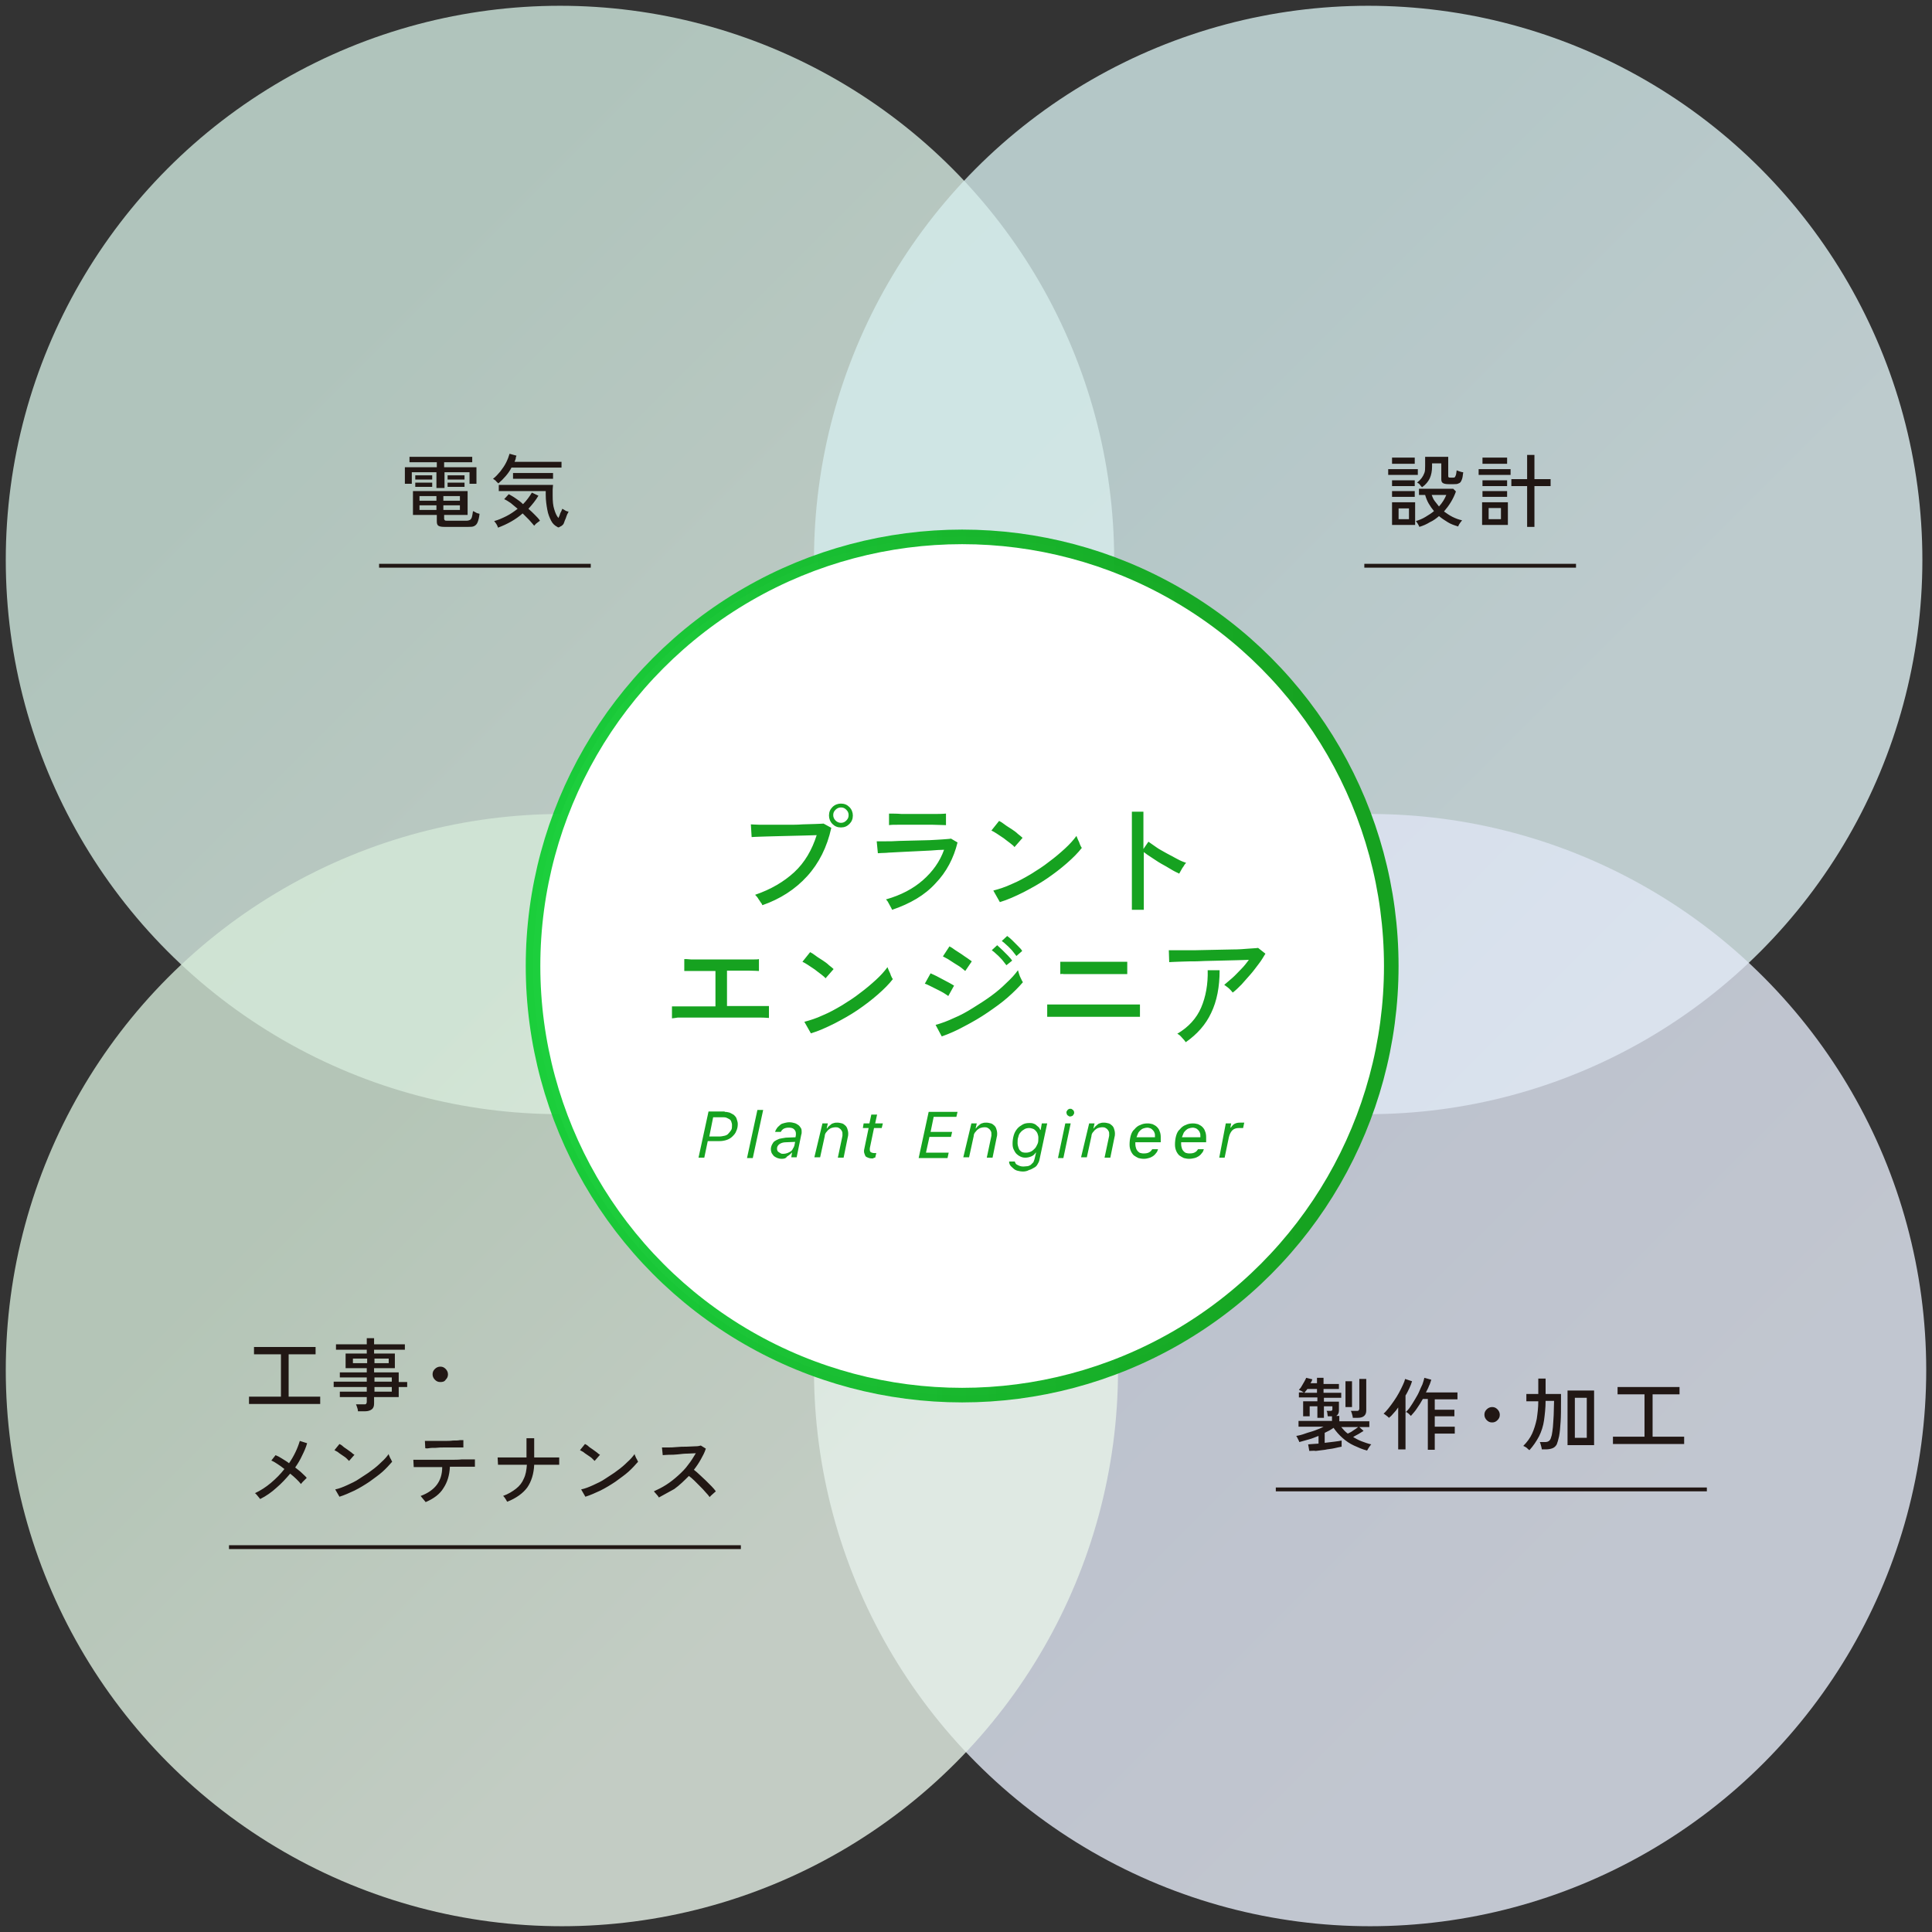
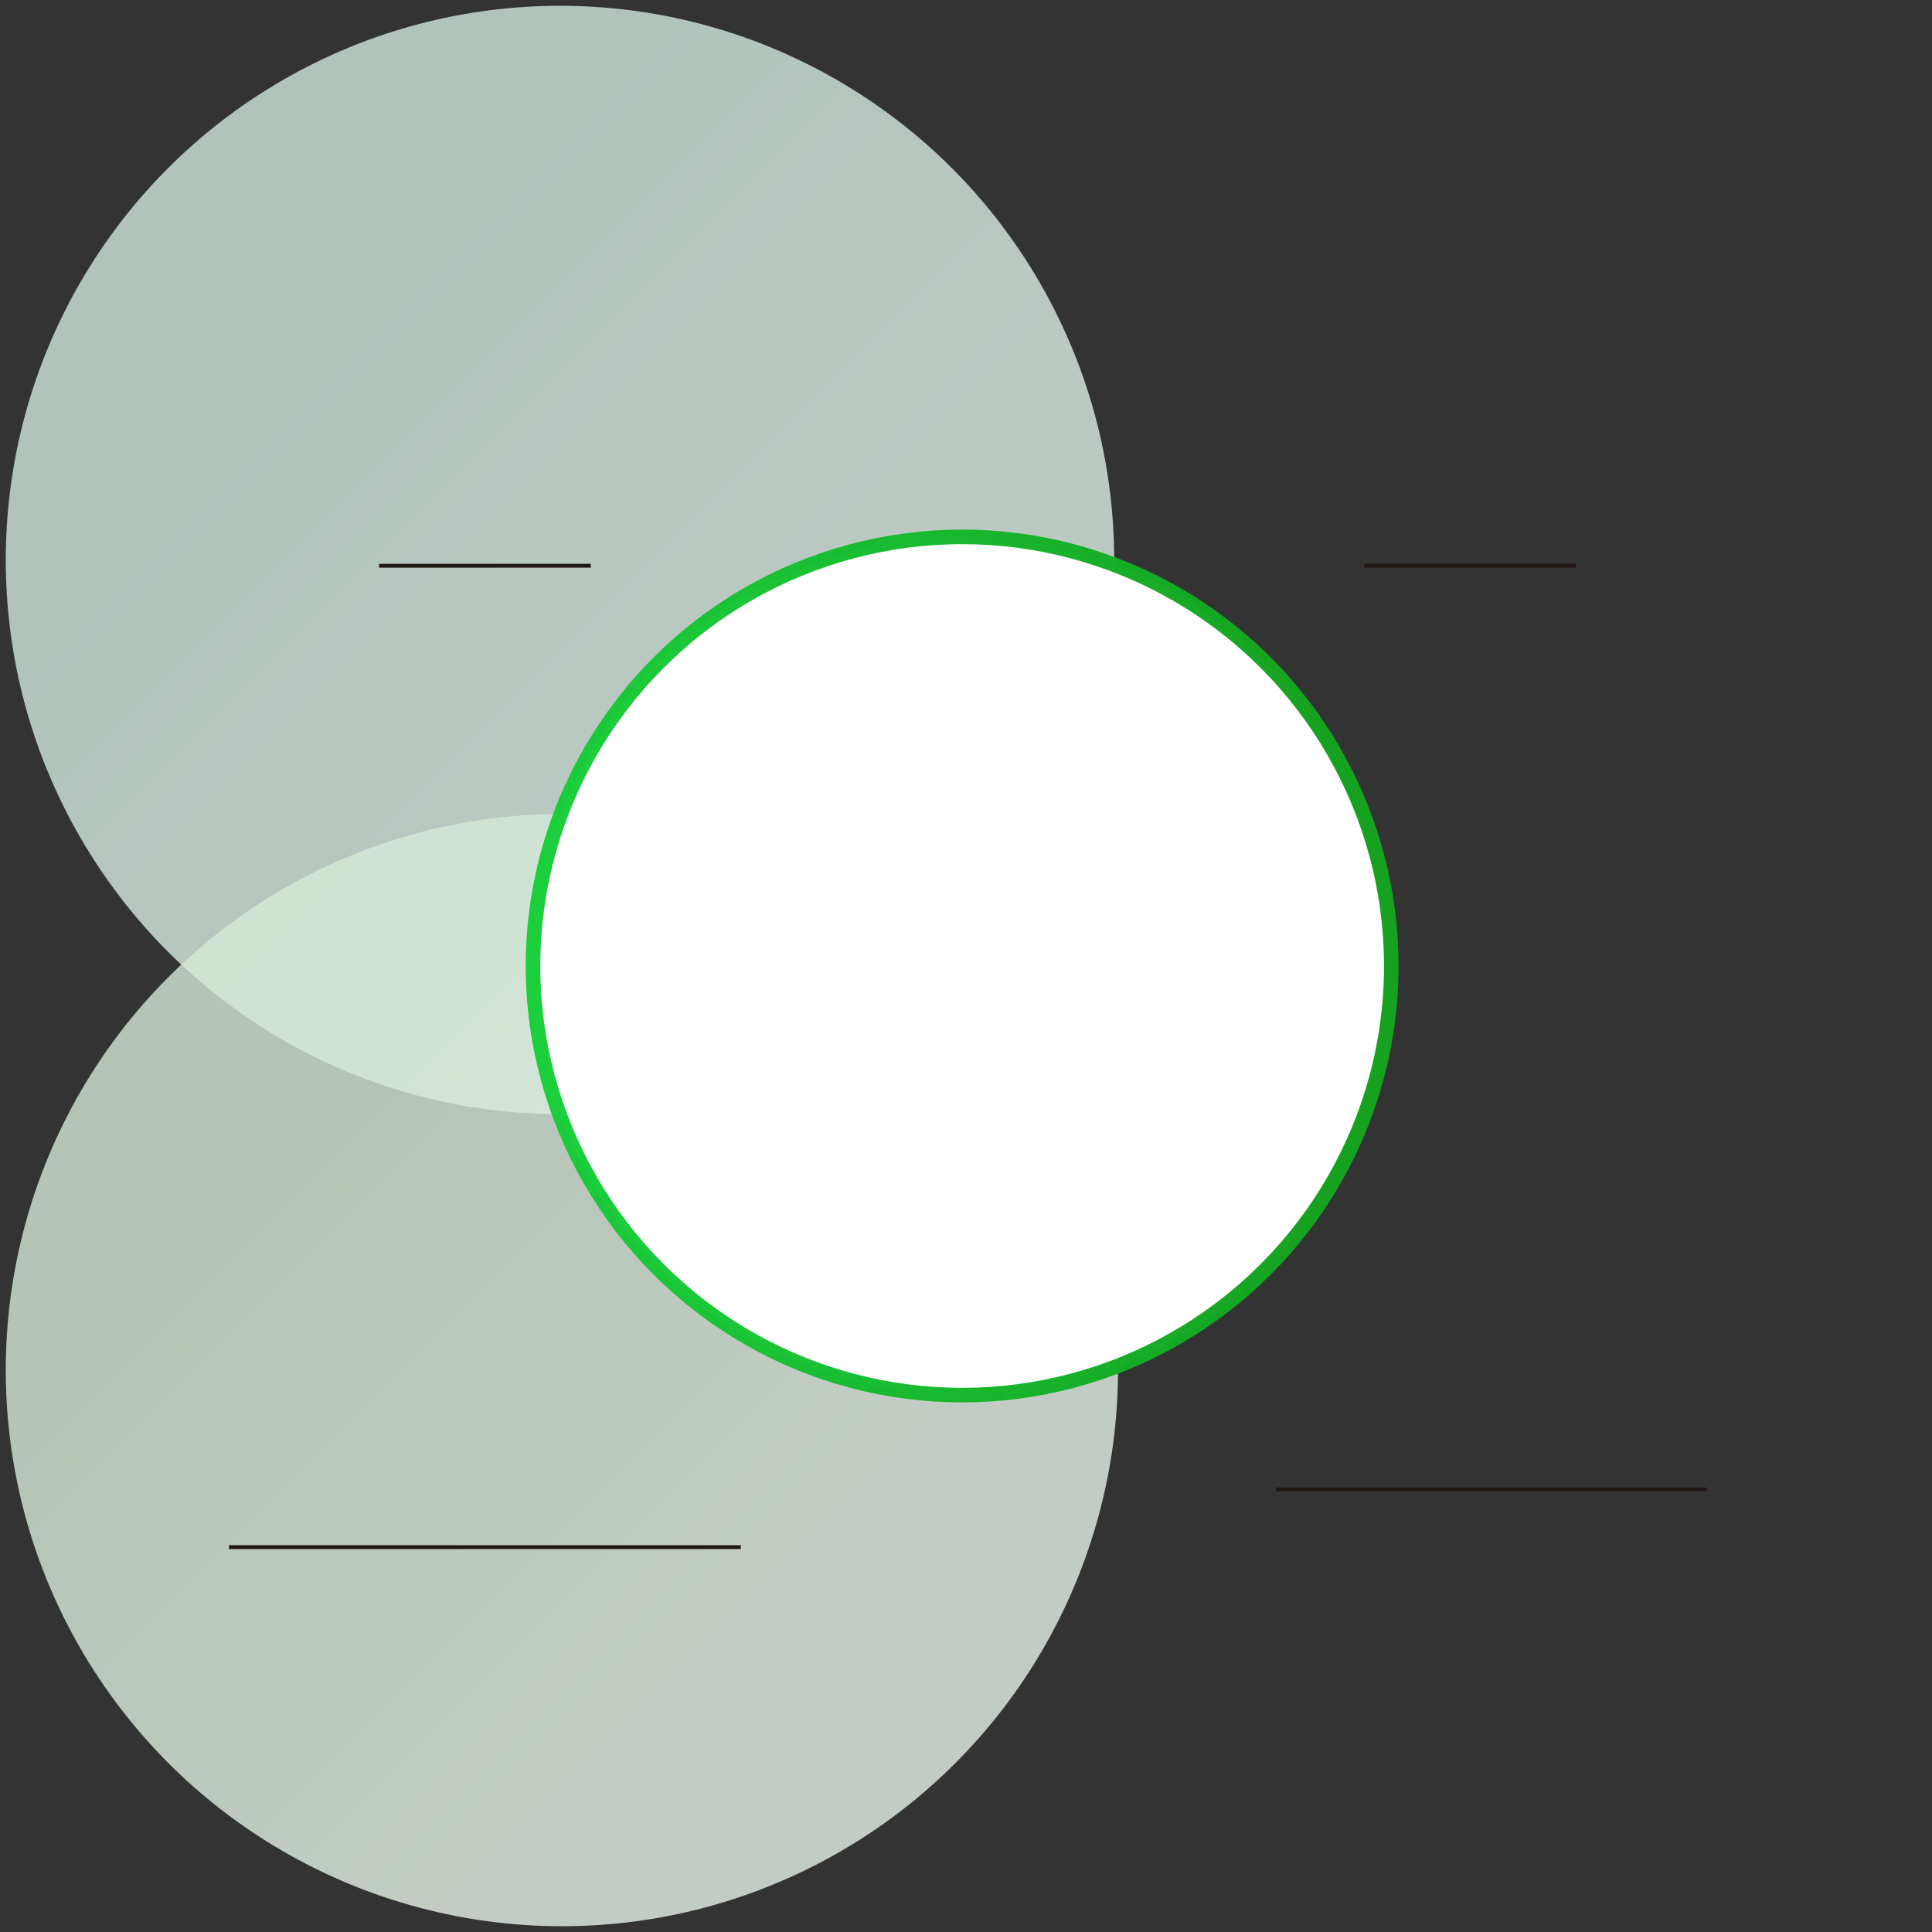
<svg xmlns="http://www.w3.org/2000/svg" xml:space="preserve" id="レイヤー_1" x="0" y="0" style="enable-background:new 0 0 502 502" version="1.1" viewBox="0 0 502 502">
  <rect x="0" y="0" width="502" height="502" fill="#333333" stroke="none" />
  <style>.st4{fill:#211714}.st6{fill:#16a220}.st7{fill:#211714;stroke:#211714;stroke-miterlimit:10}</style>
  <linearGradient id="SVGID_1_" x1="247.323" x2="43.677" y1="247.323" y2="43.677" gradientUnits="userSpaceOnUse">
    <stop offset=".258" style="stop-color:#deefe7" />
    <stop offset=".761" style="stop-color:#d0e9df" />
  </linearGradient>
  <circle cx="145.5" cy="145.5" r="144" style="opacity:.8;fill:url(#SVGID_1_)" />
  <linearGradient id="SVGID_00000057147589967825482580000011817645312346629261_" x1="457.323" x2="253.677" y1="247.323" y2="43.677" gradientUnits="userSpaceOnUse">
    <stop offset=".257" style="stop-color:#e0f1f4" />
    <stop offset=".758" style="stop-color:#d4ecec" />
  </linearGradient>
-   <circle cx="355.5" cy="145.5" r="144" style="opacity:.8;fill:url(#SVGID_00000057147589967825482580000011817645312346629261_)" />
  <linearGradient id="SVGID_00000104707722110724050540000010593862590792817836_" x1="458.177" x2="253.823" y1="458.177" y2="253.823" gradientUnits="userSpaceOnUse">
    <stop offset=".229" style="stop-color:#e5ebf7" />
    <stop offset=".78" style="stop-color:#dee5f4" />
  </linearGradient>
-   <circle cx="356" cy="356" r="144.5" style="opacity:.8;fill:url(#SVGID_00000104707722110724050540000010593862590792817836_)" />
  <linearGradient id="SVGID_00000049196738694823793980000013125796883931287193_" x1="248.177" x2="43.823" y1="458.177" y2="253.823" gradientUnits="userSpaceOnUse">
    <stop offset=".229" style="stop-color:#e7f3e8" />
    <stop offset=".78" style="stop-color:#d5ead8" />
  </linearGradient>
  <circle cx="146" cy="356" r="144.5" style="opacity:.8;fill:url(#SVGID_00000049196738694823793980000013125796883931287193_)" />
-   <path d="M360.7 123.4v-1.5h7.7v1.5h-7.7zm1 2.9v-1.5h5.9v1.5h-5.9zm0 2.8v-1.5h5.9v1.5h-5.9zm0 7.3v-5.9h6v5.9h-6zm0-15.9v-1.6h5.9v1.6h-5.9zm1.7 14.4h2.7v-2.8h-2.7v2.8zm5.4 2c-.1-.2-.2-.5-.4-.8-.2-.3-.4-.6-.5-.7.9-.3 1.7-.6 2.5-1.1s1.5-.9 2.2-1.5c-.5-.6-1-1.3-1.4-2-.4-.7-.7-1.5-.9-2.2h-1.6V127h8.9l.7.7c-.7 2-1.8 3.7-3.1 5.2.7.5 1.4 1 2.2 1.4s1.6.7 2.5.9c-.1.1-.2.3-.4.5-.1.2-.3.4-.4.6-.1.2-.2.4-.2.5-1-.3-1.9-.6-2.7-1.1s-1.6-1-2.3-1.6c-.7.6-1.5 1.2-2.4 1.6-.8.5-1.7.9-2.7 1.2zm.7-10.3c-.2-.2-.4-.4-.6-.7s-.5-.4-.7-.5c.5-.4.9-.8 1.2-1.2s.5-.8.7-1.3.2-1.1.2-1.9v-2.3h6v4.9c0 .2 0 .3.1.4.1.1.2.1.5.1h.6c.2 0 .4 0 .5-.1.1-.1.2-.3.3-.6s.1-.7.2-1.2c.2.1.5.2.8.3s.6.2.9.2c-.1.9-.2 1.6-.4 2-.2.5-.4.8-.8.9-.3.2-.8.2-1.3.2h-1.3c-.7 0-1.2-.1-1.5-.3-.3-.2-.4-.5-.4-1v-4.1h-2.4v.8c0 1.2-.2 2.2-.6 3.1-.4.8-1 1.6-2 2.3zm4.4 5c.9-1 1.5-2 1.9-3H372c.2.5.4 1.1.8 1.6s.7.9 1.1 1.4zM384.2 123.4v-1.5h8.3v1.5h-8.3zm.9 13v-5.9h6.7v5.9h-6.7zm.1-15.9v-1.6h6.4v1.6h-6.4zm0 5.8v-1.5h6.4v1.5h-6.4zm0 2.8v-1.5h6.4v1.5h-6.4zm1.6 5.8h3.2V132h-3.2v2.9zm10 2v-10.6h-4.1v-1.8h4.1v-6.3h1.9v6.3h4.2v1.8h-4.2v10.6h-1.9zM340.2 377l-.3-1.7c.3 0 .7-.1 1.2-.1s1-.1 1.5-.1v-2c-.8.3-1.7.7-2.5.9s-1.7.5-2.5.7c0-.1-.1-.3-.2-.5l-.3-.6c-.1-.2-.2-.4-.3-.5.7-.1 1.5-.3 2.3-.6s1.7-.5 2.5-.8c.8-.3 1.6-.6 2.3-1h-6.5v-1.5h8.7V368H345c0-.2-.1-.4-.1-.7s-.1-.5-.2-.7h1c.3 0 .5-.1.5-.4v-.8H344v3h-1.7v-3h-2v2.6h-1.7v-3.9h3.7v-1h-4.8v-1.3h1.3c-.2-.1-.4-.2-.7-.4-.3-.1-.5-.2-.6-.3.2-.2.5-.5.7-.9s.5-.8.7-1.2c.2-.4.4-.7.5-1l1.6.4c-.1.2-.1.3-.2.5s-.2.4-.3.5h1.7V358h1.7v1.6h4v1.3h-4v1h4.6v1.3H344v1h3.9v2.3c0 .6-.2 1.1-.7 1.4h.8v1.4h7.8v1.5h-2.6l1.1 1c-.3.2-.8.5-1.3.8s-1 .5-1.4.8c.7.4 1.4.8 2.2 1.1.8.3 1.6.6 2.5.8-.1.1-.2.2-.4.5-.1.2-.3.4-.4.6-.1.2-.2.4-.3.5-1.2-.3-2.3-.8-3.4-1.3s-2.1-1.2-3-2c-.9-.8-1.6-1.6-2.3-2.6-.3.2-.7.5-1.1.7l-1.2.6v2.6c.9-.1 1.7-.2 2.5-.3.8-.1 1.5-.2 1.9-.3v1.6c-.5.1-1.1.2-1.9.4s-1.6.2-2.4.4l-2.4.3c-.5-.1-1.1 0-1.7 0zm-1.3-15.1h3.3v-1h-2.5c-.1.2-.3.4-.4.5-.1.2-.3.4-.4.5zm11.3 10.6c.4-.2.9-.4 1.4-.8.5-.3.9-.6 1.3-.9h-4.4c.5.6 1 1.2 1.7 1.7zm-.6-6.9v-6.7h1.7v6.7h-1.7zm1.9 2.7c0-.2-.1-.5-.2-.9s-.2-.6-.3-.8h1.4c.3 0 .5 0 .6-.1.1-.1.2-.3.2-.5v-7.7h1.8v8.2c0 1.2-.7 1.9-2.2 1.9h-1.3zM363.3 377v-11.3c-.4.6-.8 1.1-1.2 1.5-.4.5-.8.9-1.2 1.2-.2-.2-.4-.4-.7-.6s-.5-.4-.7-.5c.4-.3.8-.8 1.3-1.4s.9-1.2 1.4-1.9c.5-.7.9-1.4 1.3-2.1.4-.7.7-1.4 1-2 .3-.6.5-1.2.6-1.6l1.8.6c-.2.6-.4 1.2-.7 1.8s-.6 1.3-1 1.9v4.4c.4-.4.8-.8 1.2-1.4.4-.6.8-1.2 1.2-1.9.4-.7.8-1.3 1.1-2 .3-.7.6-1.4.9-2 .2-.6.4-1.2.5-1.7l1.8.5c-.2.5-.3 1.1-.6 1.6-.2.6-.5 1.1-.8 1.7h8.2v1.8h-5.9v2.7h5.1v1.7h-5.1v2.7h5.2v1.8h-5.2v4.2H371v-13.2h-1.3c-.5.9-1 1.7-1.5 2.4-.5.8-1.1 1.4-1.6 2l-.6-.6c-.3-.2-.5-.4-.8-.5v9.8h-1.9zM387.7 369.6c-.6 0-1-.2-1.4-.6-.4-.4-.6-.9-.6-1.4 0-.6.2-1 .6-1.4.4-.4.9-.6 1.4-.6.6 0 1 .2 1.4.6s.6.9.6 1.4c0 .6-.2 1-.6 1.4-.4.4-.8.6-1.4.6zM397.4 376.8c-.2-.1-.4-.3-.7-.6-.3-.2-.6-.4-.9-.5 1-1 1.8-2.1 2.3-3.2s.9-2.4 1.2-3.8c.2-1.4.4-2.9.4-4.6h-3.1v-1.9h3.1v-4h1.9v4h4v1.9c0 2 0 3.8-.1 5.3s-.2 2.8-.4 3.8c-.2.9-.4 1.6-.6 2.1-.3.5-.6.8-1.1 1-.5.2-1.1.3-1.8.3h-1c0-.3-.1-.6-.2-1s-.2-.7-.3-.9h1.3c.5 0 .9-.1 1.2-.4s.4-.7.6-1.4c.1-.5.2-1.2.3-2.1.1-.9.1-1.9.2-3.1 0-1.2.1-2.4.1-3.7h-2.2c0 1.8-.2 3.5-.4 5s-.7 3-1.3 4.2c-.7 1.3-1.5 2.5-2.5 3.6zm9.9-1.3v-14.2h6.9v14.2h-6.9zm1.9-1.9h3.1v-10.4h-3.1v10.4zM419.1 375.2v-1.9h8.2v-11h-7v-1.9h16.1v1.9h-7v11h8.2v1.9h-18.5zM113.4 126.8v-4.1H107v3h-1.8v-4.3h8.3v-1.3h-7.1v-1.4h16.3v1.4h-7.3v1.3h8.4v4.3H122v-3h-6.5v4.1h-2.1zm2 10.1c-.7 0-1.2-.1-1.5-.3-.3-.2-.4-.6-.4-1.1v-1.7h-6.2v-6.2h14.2v6.2h-6.1v1c0 .2.1.3.2.4s.3.1.6.1h5c.4 0 .7-.1.9-.2.2-.1.4-.4.5-.7s.2-.9.3-1.6c.2.1.5.2.8.4s.6.2.9.3c-.1 1-.3 1.7-.5 2.2-.2.5-.5.8-.9 1-.4.2-.9.2-1.5.2h-6.3zm-7.5-12.3v-1.1h4.4v1.1h-4.4zm0 1.9v-1.1h4.4v1.1h-4.4zm1.1 3.6h4.4v-1.2H109v1.2zm0 2.4h4.4v-1.2H109v1.2zm6.2-2.4h4.3v-1.2h-4.3v1.2zm0 2.4h4.3v-1.2h-4.3v1.2zm1.1-7.9v-1.1h4.4v1.1h-4.4zm0 1.9v-1.1h4.4v1.1h-4.4zM129.5 125.6c-.2-.2-.5-.4-.7-.7-.3-.2-.5-.4-.7-.5.7-.5 1.3-1.2 1.9-1.9.6-.8 1.1-1.5 1.5-2.3s.7-1.6.9-2.3l1.8.5c-.1.2-.2.5-.2.8-.1.3-.2.5-.3.8h12.2v1.5h-13c-.4.8-.9 1.5-1.5 2.2-.6.7-1.2 1.3-1.9 1.9zm-.1 11.5c-.1-.3-.2-.6-.4-.9-.2-.3-.4-.6-.6-.8 1.1-.3 2.2-.8 3.2-1.3s2-1.2 2.9-1.9l-1.8-1.5c-.6-.4-1.2-.8-1.7-1l1.2-1.3c.5.3 1.1.6 1.8 1.1.6.4 1.3.9 1.9 1.5.9-.9 1.7-2 2.3-3l1.7.8c-.7 1.2-1.6 2.3-2.6 3.4.6.5 1.2 1.1 1.7 1.6s1 1 1.3 1.5c-.3.2-.5.4-.8.6-.3.2-.5.5-.7.7-.3-.4-.8-.9-1.3-1.5l-1.7-1.7c-1.8 1.6-4 2.8-6.4 3.7zm15.4-.2c-.6-.3-1.2-.8-1.6-1.6-.4-.8-.8-1.7-1-2.9-.2-1.1-.4-2.4-.4-3.8v-1h-12.2V126h14.1c0 .3-.1.7-.1 1.2v1.6c0 1.4.1 2.6.4 3.5.3 1 .6 1.7 1.1 2.3.1-.3.3-.6.4-1s.3-.6.4-.9c.1-.3.2-.4.2-.5.2.1.4.2.7.4.3.2.6.3.9.3 0 .2-.1.4-.3.7-.1.3-.3.7-.4 1.1-.2.4-.3.7-.4 1-.1.3-.2.5-.3.6-.2.2-.4.4-.7.5-.4.3-.6.3-.8.1zm-11.5-12.5v-1.5h10.4v1.5h-10.4zM64.7 364.8v-1.9H73v-11h-7V350h16v1.9h-7v11h8.2v1.9H64.7zM93 366.6c0-.3-.1-.6-.2-.9-.1-.3-.2-.6-.3-.8h2c.3 0 .5 0 .6-.1s.2-.3.2-.6V363h-7v-1.4h7v-1.2h-8.6V359h8.6v-1.1h-7v-1.3h7v-1.1h-5.5v-3.8h5.5v-1h-8v-1.4h8v-1.6h1.9v1.6h8v1.4h-8v1h5.4v3.8h-5.4v1.1h6.4v2.5h2.2v1.3h-2.2v2.6h-6.4v1.7c0 .7-.2 1.2-.6 1.5s-1 .5-1.7.5H93zm-1.3-12.4h3.7V353h-3.7v1.2zm5.6 0h3.7V353h-3.7v1.2zm0 4.8h4.5v-1.1h-4.5v1.1zm0 2.6h4.5v-1.2h-4.5v1.2zM114.4 359.1c-.6 0-1-.2-1.4-.6-.4-.4-.6-.9-.6-1.4 0-.6.2-1 .6-1.4.4-.4.9-.6 1.4-.6.6 0 1 .2 1.4.6s.6.9.6 1.4c0 .6-.2 1-.6 1.4-.3.5-.8.6-1.4.6zM67.6 389.5c-.1-.1-.2-.3-.4-.5s-.3-.4-.5-.6c-.2-.2-.3-.4-.5-.4 1.5-.7 2.9-1.6 4.2-2.7 1.3-1.1 2.5-2.3 3.5-3.6-.6-.5-1.2-.9-1.8-1.3-.6-.4-1.1-.7-1.6-.9l1.1-1.4c.5.2 1.1.5 1.7.9.6.4 1.2.7 1.8 1.2 1.3-1.9 2.2-3.8 2.8-5.8l1.9.6c-.3 1.1-.8 2.2-1.3 3.2-.5 1.1-1.1 2.1-1.8 3.1.6.5 1.2.9 1.7 1.4.5.5 1 .9 1.3 1.3l-.5.5-.6.6c-.2.2-.3.4-.4.5-.3-.4-.7-.8-1.2-1.3s-1-.9-1.6-1.4c-1.1 1.3-2.3 2.6-3.6 3.7-1.2 1.1-2.6 2.1-4.2 2.9zM90.7 379.6l-.7-.7c-.3-.3-.7-.5-1.1-.8-.4-.3-.8-.5-1.1-.8-.4-.2-.7-.4-.9-.5l1.3-1.6c.2.1.6.3.9.6s.7.5 1.1.8c.4.3.7.5 1.1.8.3.3.6.5.8.6l-1.4 1.6zm-2.5 9.3-1.1-1.9c1-.2 2-.6 3.1-1.1s2.2-1 3.2-1.7 2.1-1.3 3.1-2.1c1-.7 1.9-1.5 2.6-2.2.8-.7 1.4-1.4 1.9-2.1 0 .2.1.4.2.6.1.3.2.5.4.8.1.3.2.4.3.6-.7.8-1.5 1.7-2.5 2.6-1 .9-2.2 1.7-3.4 2.6-1.2.8-2.5 1.6-3.9 2.3-1.3.6-2.6 1.2-3.9 1.6zM110.6 390.3c-.1-.1-.2-.3-.4-.5s-.3-.4-.5-.6c-.2-.2-.3-.4-.4-.5 1.9-.7 3.3-1.7 4.2-2.9.9-1.2 1.4-2.7 1.4-4.6H107.5l-.1-1.9H117c1.1 0 2.1 0 3-.1h3.4v1.9H116.9c-.1 2.3-.7 4.1-1.7 5.6-.9 1.5-2.5 2.7-4.6 3.6zm-.1-14-.1-1.9h5c.8 0 1.6 0 2.3-.1.7 0 1.3 0 1.8-.1h.9v1.9h-4.9c-.8 0-1.5 0-2.3.1-.7 0-1.3 0-1.8.1s-.8 0-.9 0zM131.8 390.2c-.1-.1-.2-.3-.3-.5-.1-.2-.3-.4-.4-.6-.2-.2-.3-.4-.4-.4 1.4-.5 2.5-1.2 3.4-1.9s1.6-1.6 2-2.6c.5-1 .7-2.2.8-3.6H129.4l-.1-1.9h7.5v-5h2v5h6.5v1.9h-6.5c-.1 2.3-.7 4.3-1.8 5.9-1.1 1.5-2.9 2.8-5.2 3.7zM154.5 379.6l-.7-.7c-.3-.3-.7-.5-1.1-.8-.4-.3-.8-.5-1.1-.8-.4-.2-.7-.4-.9-.5l1.3-1.6c.2.1.6.3.9.6s.7.5 1.1.8c.4.3.7.5 1.1.8.3.3.6.5.8.6l-1.4 1.6zm-2.4 9.3L151 387c1-.2 2-.6 3.1-1.1s2.2-1 3.2-1.7 2.1-1.3 3.1-2.1c1-.7 1.9-1.5 2.6-2.2.8-.7 1.4-1.4 1.9-2.1 0 .2.1.4.2.6.1.3.2.5.4.8.1.3.2.4.3.6-.7.8-1.5 1.7-2.5 2.6-1 .9-2.2 1.7-3.4 2.6-1.2.8-2.5 1.6-3.9 2.3-1.3.6-2.6 1.2-3.9 1.6zM171.2 389.1c-.1-.2-.3-.5-.6-.8s-.5-.6-.7-.8c1.1-.5 2.1-1 3.2-1.7s2.1-1.5 3.1-2.4c1-.9 1.9-1.8 2.6-2.8.8-1 1.4-2 2-3-.6 0-1.4.1-2.2.1-.8 0-1.6.1-2.5.2-.8.1-1.6.1-2.3.1-.7 0-1.2.1-1.6.1l-.2-2h1.5c.7 0 1.4 0 2.3-.1s1.7-.1 2.5-.1 1.6-.1 2.3-.1c.7 0 1.2-.1 1.5-.2l1.3.8c-.3 1-.8 1.9-1.3 2.8-.5.9-1.1 1.8-1.8 2.7.5.4 1 .8 1.5 1.3s1.1 1 1.6 1.5l1.5 1.5c.5.5.8.9 1.1 1.3-.2.2-.5.4-.8.7-.3.3-.6.5-.8.8-.3-.4-.6-.8-1.1-1.3-.4-.5-.9-1-1.4-1.5l-1.5-1.5c-.5-.5-1-.9-1.4-1.2-1.2 1.2-2.4 2.4-3.8 3.4-1.3.7-2.7 1.5-4 2.2z" class="st4" />
  <linearGradient id="SVGID_00000055696327478054132960000013820456721358339505_" x1="136.606" x2="363.394" y1="251" y2="251" gradientUnits="userSpaceOnUse">
    <stop offset=".045" style="stop-color:#1c3;stop-opacity:.95" />
    <stop offset=".913" style="stop-color:#16a220" />
  </linearGradient>
  <circle cx="250" cy="251" r="111.5" style="fill:#fff;stroke:url(#SVGID_00000055696327478054132960000013820456721358339505_);stroke-width:3.788;stroke-miterlimit:10" />
-   <path d="M188.3 288.9c.5 0 .9.1 1.3.2.4.2.8.4 1.1.6.3.3.6.6.7 1s.3.8.3 1.3c0 .7-.1 1.3-.4 1.9-.2.6-.6 1-1 1.4s-.9.7-1.5.9c-.6.2-1.2.3-1.9.3h-3l-.9 4.3h-1.5l2.6-12h4.2zm-4 6.4h2.6c.5 0 .9-.1 1.4-.2.4-.1.8-.3 1-.6.3-.3.5-.6.7-.9s.2-.8.2-1.3c0-.3-.1-.6-.2-.9-.1-.3-.3-.5-.5-.6s-.5-.3-.8-.4c-.3-.1-.6-.1-1-.1h-2.4l-1 5zM196.8 288.4h1.5l-2.7 12.5h-1.5l2.7-12.5zM203.1 301.1c-.4 0-.8-.1-1.1-.2s-.6-.3-.9-.5c-.2-.2-.4-.5-.6-.8-.1-.3-.2-.6-.2-1s.1-.8.3-1.2c.2-.4.4-.7.7-.9s.7-.4 1.2-.6c.5-.1 1-.2 1.7-.3l2.5-.1.1-.6v-.4c0-.5-.2-.8-.5-1.1-.3-.3-.8-.4-1.4-.4-.5 0-.9.1-1.3.3-.3.2-.6.5-.7.8h-1.5c.1-.4.3-.7.5-1 .2-.3.5-.5.8-.8s.7-.4 1.1-.5.8-.2 1.3-.2.9.1 1.3.2.7.3 1 .5c.3.2.5.5.7.8.2.3.2.7.2 1 0 .2 0 .5-.1.7l-1.2 5.9h-1.4l.2-1.2h-.1c-.3.4-.7.7-1.2 1-.3.5-.8.6-1.4.6zm.5-1.3c.3 0 .7-.1 1-.2.3-.1.6-.3.8-.4s.5-.4.6-.7c.2-.3.3-.5.4-.8l.2-1-2.4.1c-.7 0-1.3.2-1.7.5-.4.3-.6.7-.6 1.1 0 .2 0 .4.1.6.1.2.2.3.4.4.2.1.3.2.5.3s.4.1.7.1zM213.7 291.9h1.4l-.3 1.3h.1c.1-.2.3-.4.5-.6.2-.2.4-.3.6-.5s.5-.2.7-.3c.3-.1.6-.1.9-.1.4 0 .8.1 1.2.2.3.1.6.3.9.6.2.2.4.5.5.9.1.3.2.7.2 1 0 .3 0 .7-.1 1l-1.1 5.4h-1.5l1.1-5.2c0-.2.1-.3.1-.5v-.4c0-.3 0-.5-.1-.7-.1-.2-.2-.4-.4-.6s-.4-.3-.6-.4c-.2-.1-.5-.1-.8-.1-.3 0-.7.1-1 .2-.3.1-.5.3-.8.5-.2.2-.4.5-.6.7-.2.3-.3.6-.3.9l-1.2 5.5h-1.5l2.1-8.8zM226.7 301c-.3 0-.6 0-.9-.1-.3-.1-.5-.2-.7-.3s-.3-.3-.4-.6-.2-.5-.2-.8c0-.2 0-.5.1-.8l1.1-5.3h-1.5l.2-1.2h1.5l.5-2.3h1.5l-.5 2.3h2l-.3 1.2h-2l-1 4.8c-.1.3-.1.6-.1.8 0 .3.1.6.3.7.2.1.5.2.8.2h.6l-.3 1.2c-.1 0-.3 0-.4.1s-.2.1-.3.1zM246.2 300.9h-7.5l2.6-12h7.5l-.3 1.3h-5.9l-.8 3.9h5.6l-.3 1.3h-5.6l-.9 4.1h5.9l-.3 1.4zM252.4 291.9h1.4l-.3 1.3h.1c.1-.2.3-.4.5-.6.2-.2.4-.3.6-.5s.5-.2.7-.3c.3-.1.6-.1.9-.1.4 0 .8.1 1.2.2.3.1.6.3.9.6.2.2.4.5.5.9.1.3.2.7.2 1 0 .3 0 .7-.1 1l-1.1 5.4h-1.5l1.1-5.2c0-.2.1-.3.1-.5v-.4c0-.3 0-.5-.1-.7-.1-.2-.2-.4-.4-.6s-.4-.3-.6-.4c-.2-.1-.5-.1-.8-.1-.3 0-.7.1-1 .2-.3.1-.5.3-.8.5-.2.2-.4.5-.6.7-.2.3-.3.6-.3.9l-1.2 5.5h-1.5l2.1-8.8zM265.8 304.4c-.5 0-1-.1-1.4-.2s-.8-.3-1.1-.6-.6-.5-.8-.8c-.2-.3-.3-.6-.3-1h1.5c0 .2.1.3.2.5s.3.3.5.4c.2.1.4.2.7.3s.6.1.9.1c.4 0 .8-.1 1.1-.1.3-.1.6-.2.8-.4l.6-.6c.1-.2.2-.5.3-.8l.4-1.7h-.1c-.3.5-.7.8-1.2 1-.5.2-1 .3-1.5.3s-.9-.1-1.3-.3c-.4-.2-.7-.4-1-.7-.3-.3-.5-.7-.7-1.1-.2-.4-.3-.9-.3-1.5 0-.8.1-1.5.3-2.2.2-.7.5-1.2.9-1.7s.9-.8 1.4-1.1 1.1-.4 1.8-.4c.3 0 .6 0 .9.1s.6.2.8.4c.2.2.5.4.7.6.2.2.3.5.4.7h.1l.3-1.7h1.4l-2 9.4c-.1.5-.3.9-.5 1.2-.2.4-.5.7-.9.9s-.8.5-1.3.6c-.5.3-1.1.4-1.6.4zm.8-4.9c.4 0 .9-.1 1.3-.3s.7-.5 1-.8c.3-.3.5-.8.7-1.2s.2-1 .2-1.6c0-.4-.1-.7-.2-1s-.3-.6-.5-.8c-.2-.2-.4-.4-.7-.5-.3-.1-.6-.2-1-.2s-.9.1-1.2.3-.7.4-1 .8c-.3.3-.5.7-.6 1.2-.2.5-.2 1-.2 1.6 0 .4.1.8.2 1.1.1.3.2.6.4.8s.4.4.7.5c.3.1.6.1.9.1zM276.8 291.9h1.4l-1.9 9h-1.4l1.9-9zm1.3-1.8c-.1 0-.3 0-.4-.1-.1-.1-.2-.1-.3-.2-.1-.1-.2-.2-.2-.3s-.1-.2-.1-.4 0-.3.1-.4.1-.2.2-.3c.1-.1.2-.2.3-.2.1-.1.2-.1.4-.1s.3 0 .4.1.2.1.3.2c.1.1.2.2.2.3.1.1.1.2.1.4s0 .3-.1.4c-.1.1-.1.2-.2.3-.1.1-.2.2-.3.2s-.2.1-.4.1zM283 291.9h1.4l-.3 1.3h.1c.1-.2.3-.4.5-.6.2-.2.4-.3.6-.5s.5-.2.7-.3c.3-.1.6-.1.9-.1.4 0 .8.1 1.2.2.3.1.6.3.9.6.2.2.4.5.5.9.1.3.2.7.2 1 0 .3 0 .7-.1 1l-1.1 5.4H287l1.1-5.2c0-.2.1-.3.1-.5v-.4c0-.3 0-.5-.1-.7-.1-.2-.2-.4-.4-.6s-.4-.3-.6-.4c-.2-.1-.5-.1-.8-.1-.3 0-.7.1-1 .2-.3.1-.5.3-.8.5-.2.2-.4.5-.6.7-.2.3-.3.6-.3.9l-1.2 5.5h-1.5l2.1-8.8zM297.2 301.1c-.5 0-1-.1-1.4-.2-.4-.2-.8-.4-1.2-.7-.3-.3-.6-.7-.8-1.2-.2-.5-.3-1-.3-1.6 0-.8.1-1.6.3-2.3.2-.7.5-1.3 1-1.7.4-.5.9-.9 1.5-1.1.6-.3 1.2-.4 1.9-.4.5 0 .9.1 1.3.2.4.2.8.4 1.1.7.3.3.6.7.7 1.1.2.4.3 1 .3 1.5V296.8H295v.4c0 .5.1.9.2 1.2.1.3.3.6.5.8.2.2.5.4.7.4.3.1.5.1.8.1.6 0 1.1-.1 1.4-.3.4-.2.6-.5.8-.8h1.5c-.1.3-.2.7-.5 1-.2.3-.5.6-.8.8s-.7.4-1.1.5c-.3.1-.8.2-1.3.2zm2.9-5.5v-.4c0-.3 0-.6-.1-.8-.1-.3-.2-.5-.4-.7s-.4-.4-.6-.5c-.3-.1-.6-.2-.9-.2-.3 0-.7.1-1 .2s-.6.3-.8.5-.5.5-.6.8-.3.7-.4 1h4.8zM309 301.1c-.5 0-1-.1-1.4-.2-.4-.2-.8-.4-1.2-.7-.3-.3-.6-.7-.8-1.2-.2-.5-.3-1-.3-1.6 0-.8.1-1.6.3-2.3.2-.7.5-1.3 1-1.7.4-.5.9-.9 1.5-1.1.6-.3 1.2-.4 1.9-.4.5 0 .9.1 1.3.2.4.2.8.4 1.1.7.3.3.6.7.7 1.1.2.4.3 1 .3 1.5V296.8h-6.5v.4c0 .5.1.9.2 1.2.1.3.3.6.5.8.2.2.5.4.7.4.3.1.5.1.8.1.6 0 1.1-.1 1.4-.3.4-.2.6-.5.8-.8h1.5c-.1.3-.2.7-.5 1-.2.3-.5.6-.8.8s-.7.4-1.1.5c-.4.1-.9.2-1.4.2zm2.9-5.5v-.4c0-.3 0-.6-.1-.8-.1-.3-.2-.5-.4-.7s-.4-.4-.6-.5c-.3-.1-.6-.2-.9-.2-.3 0-.7.1-1 .2s-.6.3-.8.5-.5.5-.6.8-.3.7-.4 1h4.8zM318.5 291.9h1.4l-.2 1.1h.1c.3-.4.6-.8 1-1s.8-.3 1.4-.3H323.3l-.3 1.4h-1.1c-.7 0-1.3.2-1.7.6-.4.4-.7 1-.9 1.8l-1.1 5.3h-1.4l1.7-8.9zM198.1 235.2c-.1-.2-.2-.5-.5-.8-.2-.4-.5-.7-.7-1.1-.3-.4-.5-.6-.7-.8 4.1-1.4 7.5-3.4 10.2-5.9 2.7-2.5 4.6-5.8 5.8-9.6-.9 0-2.1.1-3.3.1-1.3 0-2.6.1-4 .1s-2.7.1-4 .1c-1.3 0-2.4.1-3.4.1s-1.7.1-2.2.1l-.2-3.3c.6 0 1.3.1 2.3.1h7.3c1.3 0 2.6 0 3.8-.1 1.2 0 2.3-.1 3.3-.1s1.7-.1 2.2-.1l2 1.1c-1.1 5-3.2 9.2-6.3 12.6s-7 5.9-11.6 7.5zm20.4-20.2c-.9 0-1.6-.3-2.2-.9-.6-.6-.9-1.4-.9-2.2 0-.9.3-1.6.9-2.2.6-.6 1.4-.9 2.2-.9.9 0 1.6.3 2.2.9.6.6.9 1.4.9 2.2 0 .9-.3 1.6-.9 2.2-.6.6-1.3.9-2.2.9zm0-1.2c.6 0 1-.2 1.4-.6.4-.4.6-.8.6-1.4 0-.6-.2-1-.6-1.4-.4-.4-.8-.6-1.4-.6-.5 0-1 .2-1.4.6s-.6.8-.6 1.4c0 .5.2 1 .6 1.4s.9.6 1.4.6zM231.8 236.4c-.1-.2-.2-.5-.4-.8-.2-.4-.4-.7-.6-1.1-.2-.4-.4-.6-.6-.8 3.9-1.1 7.1-2.8 9.6-5s4.4-4.8 5.5-7.9c-1 0-2.1.1-3.5.2s-2.7.1-4.1.2c-1.4.1-2.8.1-4.1.2-1.3.1-2.5.1-3.4.2-1 0-1.7.1-2.1.1l-.3-3.1h2.3c1 0 2.2 0 3.5-.1 1.3 0 2.7-.1 4-.1 1.4 0 2.7-.1 4-.1 1.3-.1 2.4-.1 3.4-.2s1.7-.1 2.1-.2l1.7 1c-1 4.1-2.9 7.7-5.7 10.6-2.8 3.1-6.6 5.3-11.3 6.9zm-.8-22v-3c.9 0 2.1 0 3.3.1h8c1.3 0 2.4 0 3.5-.1v3c-1.1 0-2.2-.1-3.4-.1h-9.2c-.9 0-1.6 0-2.2.1zM263.6 220.1c-.2-.3-.6-.6-1.1-1-.5-.4-1.1-.8-1.7-1.3l-1.8-1.2c-.6-.4-1-.6-1.4-.8l2-2.5c.4.2.9.5 1.4.9s1.2.8 1.8 1.2 1.2.8 1.7 1.3c.5.4.9.7 1.2 1l-2.1 2.4zm-3.8 14.3-1.7-3c1.5-.4 3.1-.9 4.8-1.7 1.7-.7 3.3-1.6 5-2.6 1.6-1 3.2-2 4.7-3.2 1.5-1.1 2.9-2.3 4.1-3.4 1.2-1.1 2.2-2.2 3-3.3.1.2.2.6.4 1s.4.8.5 1.2c.2.4.3.7.5.9-1 1.3-2.3 2.6-3.9 4s-3.3 2.7-5.2 4c-1.9 1.3-3.9 2.4-6 3.5-2.2 1.1-4.2 2-6.2 2.6zM294.1 236.3v-25.4h3v9.7l1.3-1.9c.5.4 1.2.8 2 1.4s1.7 1 2.7 1.6c.9.5 1.9 1 2.8 1.5.9.5 1.7.8 2.3 1-.2.2-.4.4-.6.8-.3.4-.5.7-.7 1.1-.2.4-.4.7-.5.9-.6-.3-1.3-.6-2.1-1.1-.8-.5-1.7-1-2.6-1.5-.9-.5-1.7-1.1-2.5-1.6s-1.5-1-2-1.4v15h-3.1zM174.6 264.6v-3.1h11.3v-9.2h-8.1v-3.1c.3 0 .9 0 1.8.1h15.8c.9 0 1.5 0 1.8-.1v3.1c-.3 0-1.3-.1-2.8-.1h-5.5v9.2h10.9v3.1c-.3 0-1-.1-2.2-.1h-21.5c-.7.1-1.3.2-1.5.2zM214.5 254.2c-.2-.3-.6-.6-1.1-1-.5-.4-1.1-.8-1.7-1.3l-1.8-1.2c-.6-.4-1-.6-1.4-.8l2-2.5c.4.2.9.5 1.4.9s1.2.8 1.8 1.2 1.2.8 1.7 1.3c.5.4.9.7 1.2 1l-2.1 2.4zm-3.8 14.3-1.7-3c1.5-.4 3.1-.9 4.8-1.7 1.7-.7 3.3-1.6 5-2.6 1.6-1 3.2-2 4.7-3.2 1.5-1.1 2.9-2.3 4.1-3.4 1.2-1.1 2.2-2.2 3-3.3.1.2.2.6.4 1s.4.8.5 1.2c.2.4.3.7.5.9-1 1.3-2.3 2.6-3.9 4s-3.3 2.7-5.2 4c-1.9 1.3-3.9 2.4-6 3.5-2.2 1.1-4.2 2-6.2 2.6zM246.4 258.8c-.3-.2-.7-.5-1.2-.8-.5-.3-1.1-.6-1.7-.9l-1.8-.9c-.6-.3-1-.5-1.4-.6l1.5-2.7c.4.2.9.4 1.5.7.6.3 1.1.6 1.7.9.6.3 1.1.6 1.7.9.5.3.9.5 1.2.7l-1.5 2.7zm-1.7 10.5-1.6-3c1.5-.4 3.1-1 4.8-1.8 1.7-.7 3.3-1.6 4.9-2.6 1.6-1 3.2-2 4.7-3.1s2.8-2.2 4-3.4c1.2-1.1 2.2-2.2 3-3.3.1.3.2.6.3 1s.3.8.5 1.2c.2.4.3.7.5.9-1.1 1.3-2.4 2.6-4 4s-3.3 2.6-5.2 3.9c-1.9 1.3-3.8 2.4-5.9 3.5-2 1.1-4 2-6 2.7zm6.1-17c-.2-.2-.6-.5-1.1-.9-.5-.4-1.1-.7-1.7-1.1-.6-.4-1.2-.8-1.7-1.1-.5-.3-1-.5-1.3-.7l1.7-2.6c.4.2.9.5 1.4.9.6.4 1.1.7 1.7 1.1.6.4 1.1.8 1.6 1.1.5.4.9.6 1.1.8l-1.7 2.5zm10.7-1.5c-.3-.4-.7-.9-1.1-1.4-.5-.5-.9-1-1.4-1.4-.5-.5-.9-.8-1.3-1.1l1.4-1.3c.3.3.8.7 1.3 1.2l1.5 1.5c.5.5.9 1 1.1 1.3l-1.5 1.2zm2.6-2.4c-.3-.4-.7-.9-1.1-1.4-.5-.5-.9-1-1.4-1.4-.5-.5-.9-.8-1.3-1.1l1.4-1.3c.4.3.8.6 1.3 1.1l1.5 1.5c.5.5.9.9 1.1 1.3l-1.5 1.3zM272.1 264.2V261H296.2v3.2h-24.1zm3.4-11.1v-3.2H292.9v3.2h-16.5c-.4-.1-.8 0-.9 0zM320.3 257.9c-.2-.3-.6-.7-1-1.1-.5-.4-.9-.7-1.2-.9.6-.5 1.3-1.1 2.1-1.8s1.5-1.5 2.3-2.3c.8-.8 1.4-1.6 2-2.4-.9 0-2 .1-3.3.1-1.3 0-2.6.1-4 .1s-2.8.1-4.2.1c-1.4.1-2.7.1-3.9.1s-2.3.1-3.2.1-1.6.1-2.1.1l-.1-3.1h7c1.6 0 3.2-.1 4.8-.1s3.2-.1 4.8-.1c1.5 0 2.9-.1 4-.2s2-.1 2.6-.2l1.9 1.5c-.5.8-1 1.7-1.7 2.6s-1.4 1.9-2.2 2.8c-.8.9-1.6 1.8-2.3 2.6-.9.9-1.6 1.6-2.3 2.1zm-12.2 12.9c-.2-.3-.5-.7-1-1.2-.4-.5-.8-.8-1.2-1 2.9-1.7 5-4 6.2-6.8 1.2-2.8 1.8-6.1 1.7-9.7h3.1c0 4.3-.7 8-2.2 11.1-1.4 3-3.6 5.5-6.6 7.6z" class="st6" />
  <path d="M98.5 147h55M354.5 147h55M331.5 387h112M59.5 402h133" class="st7" />
</svg>